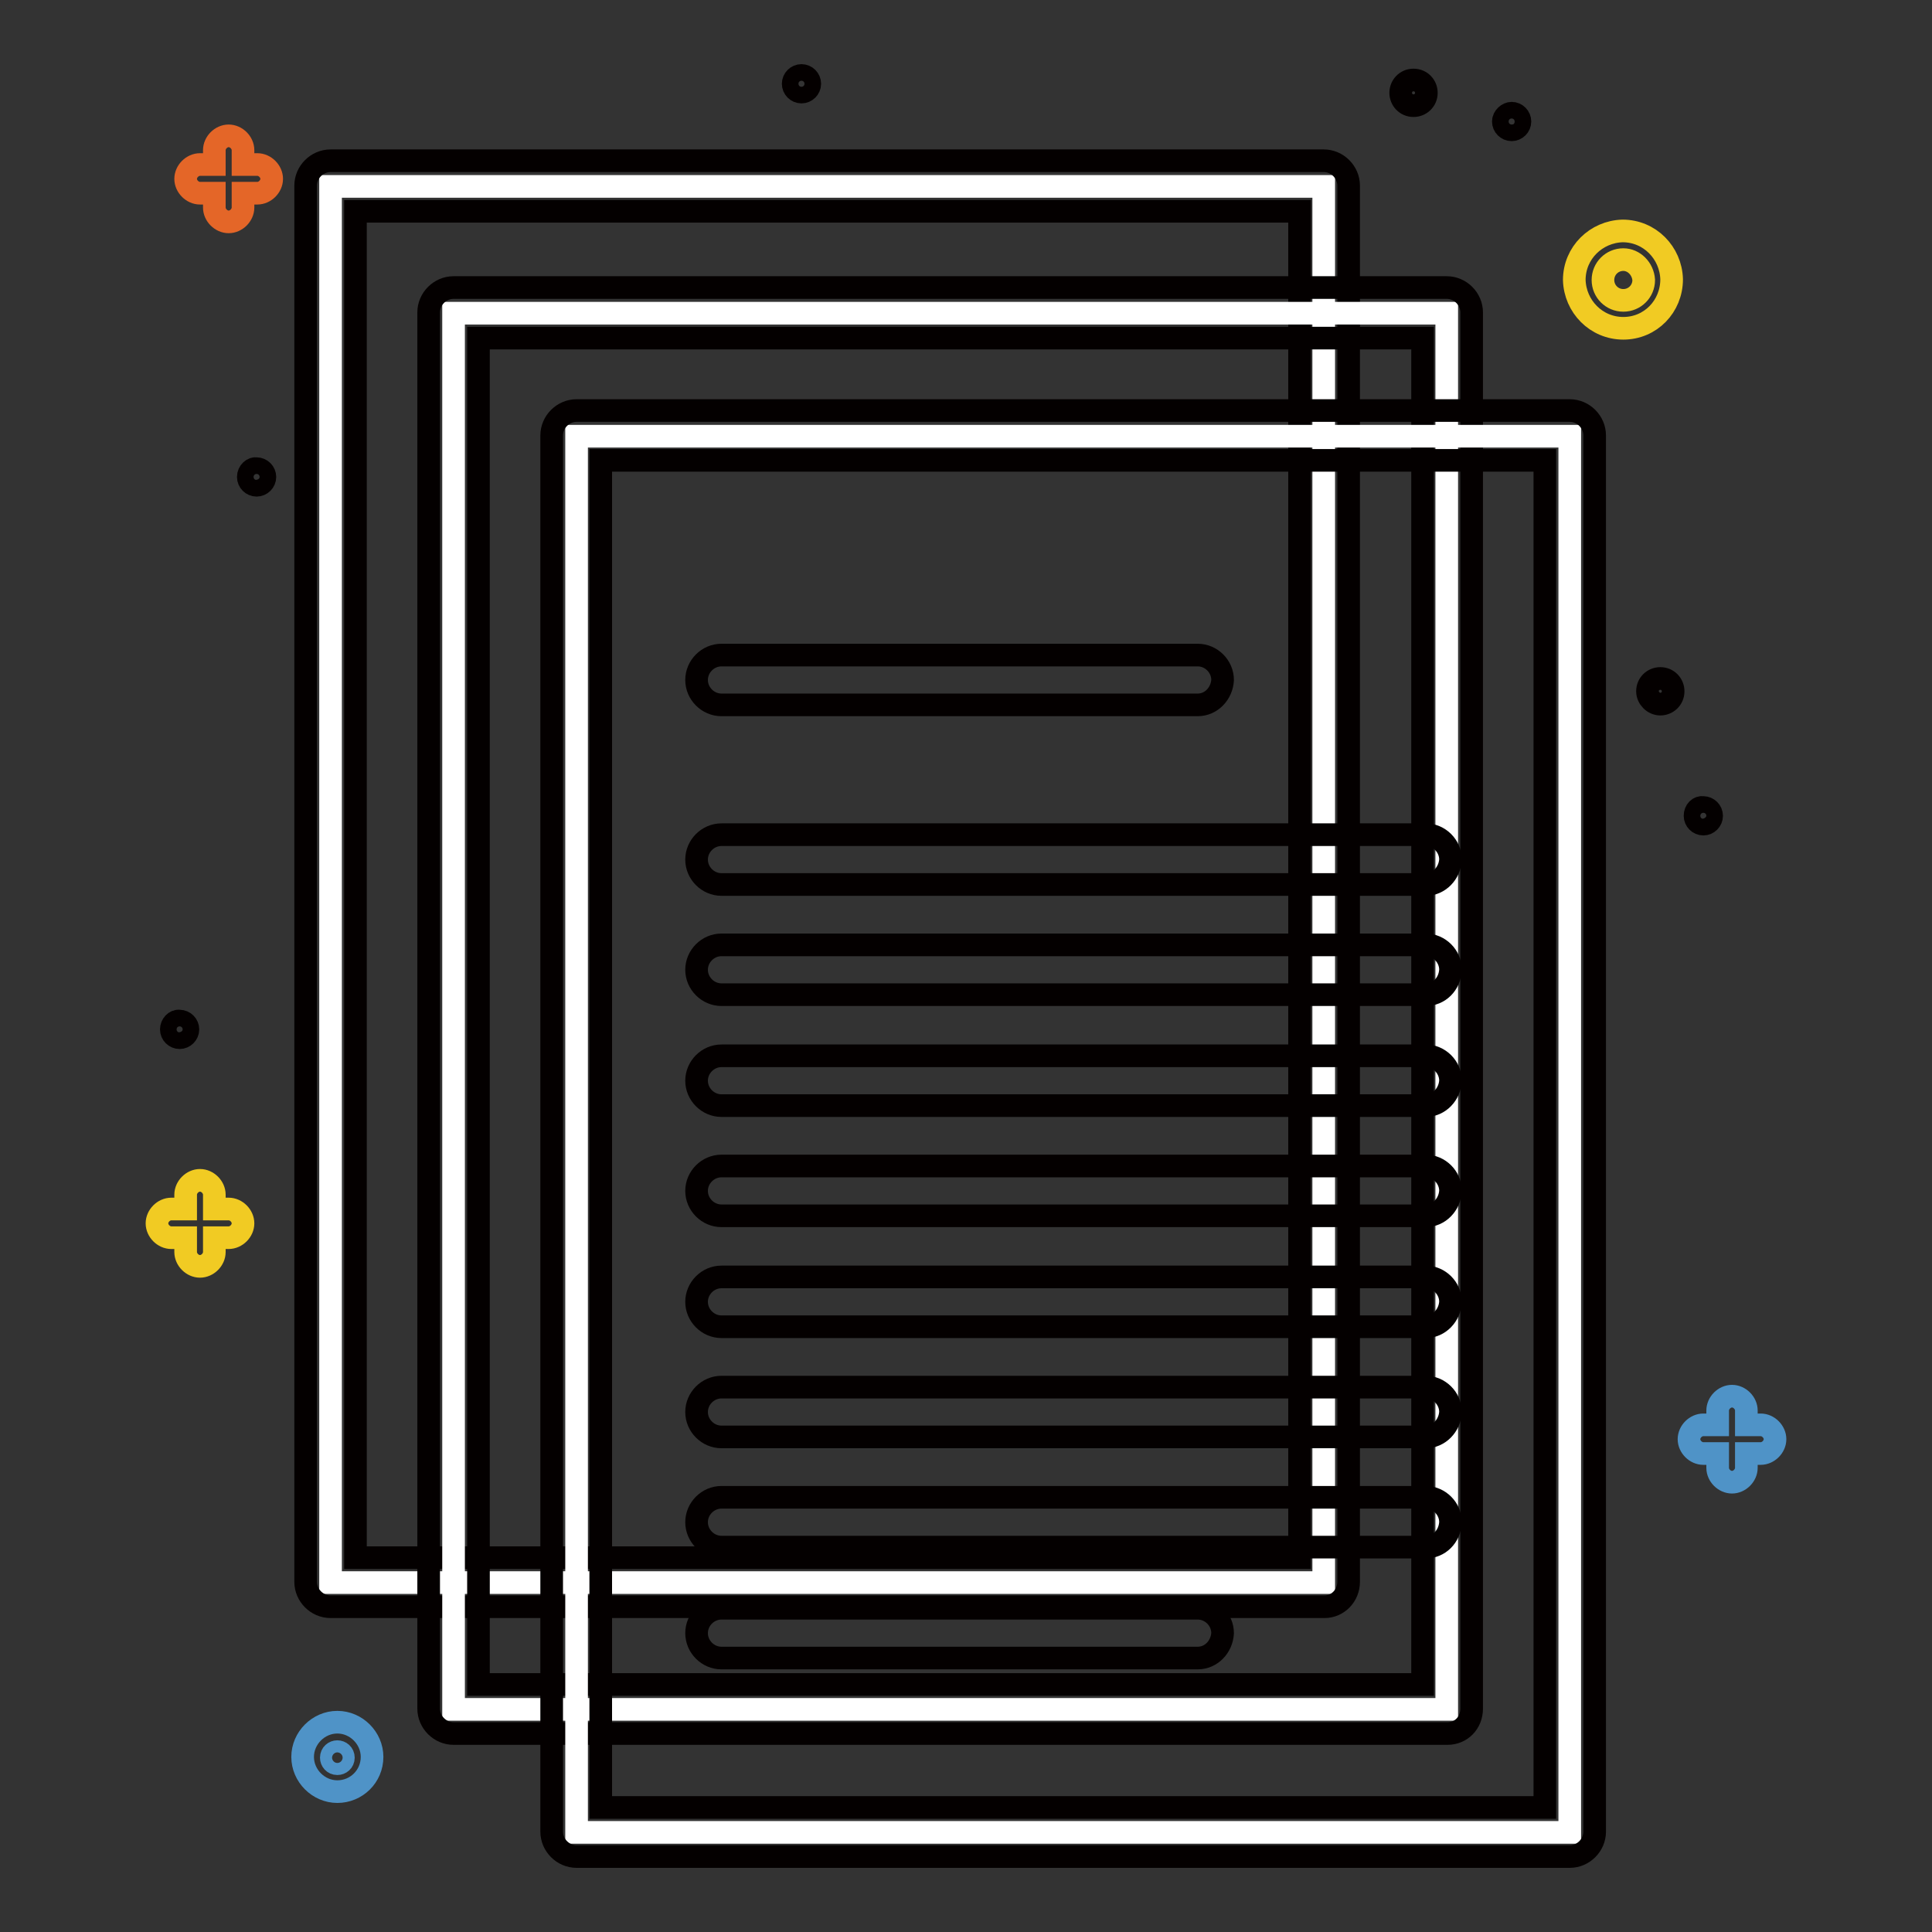
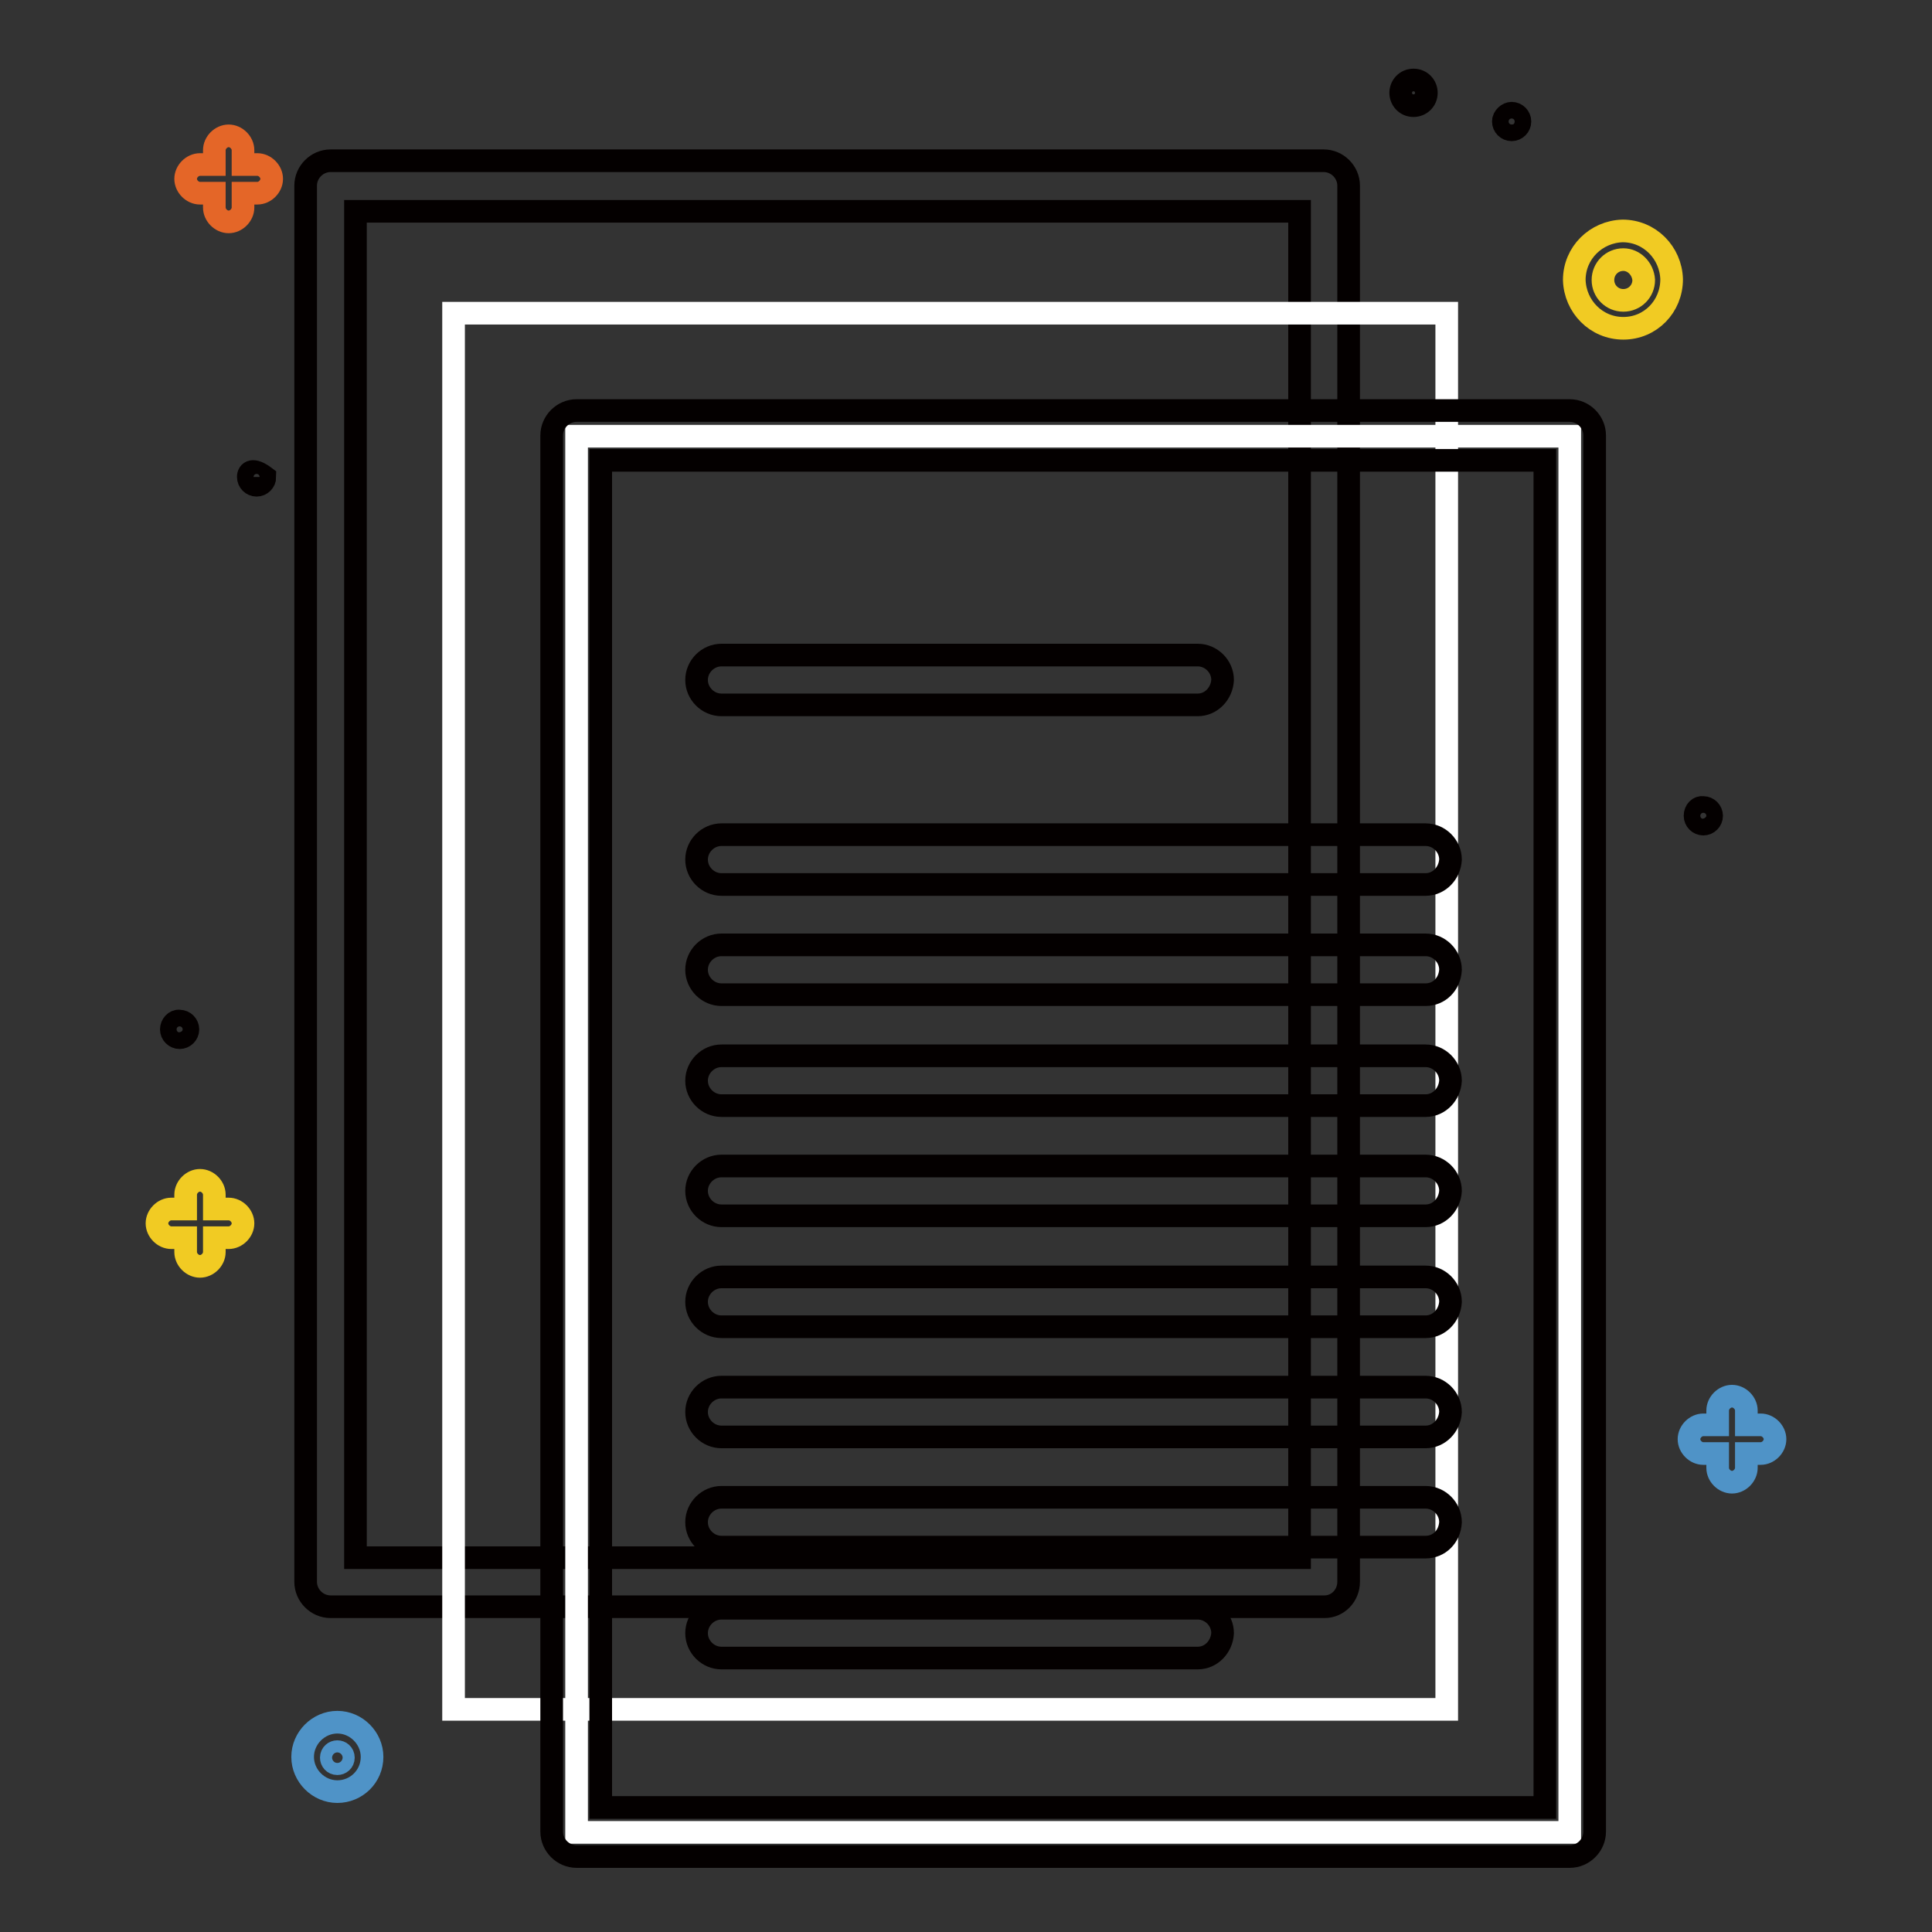
<svg xmlns="http://www.w3.org/2000/svg" version="1.1" x="0px" y="0px" viewBox="0 0 256 256" enable-background="new 0 0 256 256" xml:space="preserve">
  <rect x="0" y="0" width="256" height="256" fill="#333333" stroke="none" />
  <g>
    <path stroke-width="3" fill-opacity="0" stroke="#040000" d="M224.6,108.1c0,0.6,0.5,1.1,1.1,1.1c0.6,0,1.1-0.5,1.1-1.1c0-0.6-0.5-1.1-1.1-1.1 C225.1,106.9,224.6,107.4,224.6,108.1L224.6,108.1z" />
-     <path stroke-width="3" fill-opacity="0" stroke="#040000" d="M32.9,63.2c0,0.6,0.5,1.1,1.1,1.1c0.6,0,1.1-0.5,1.1-1.1c0,0,0,0,0,0c0-0.6-0.5-1.1-1.1-1.1 C33.5,62,32.9,62.5,32.9,63.2C32.9,63.2,32.9,63.2,32.9,63.2z" />
-     <path stroke-width="3" fill-opacity="0" stroke="#040000" d="M105.1,11.1c0,0.6,0.5,1.1,1.1,1.1c0.6,0,1.1-0.5,1.1-1.1s-0.5-1.1-1.1-1.1C105.6,10,105.1,10.5,105.1,11.1 L105.1,11.1z" />
+     <path stroke-width="3" fill-opacity="0" stroke="#040000" d="M32.9,63.2c0,0.6,0.5,1.1,1.1,1.1c0.6,0,1.1-0.5,1.1-1.1c0,0,0,0,0,0C33.5,62,32.9,62.5,32.9,63.2C32.9,63.2,32.9,63.2,32.9,63.2z" />
    <path stroke-width="3" fill-opacity="0" stroke="#040000" d="M199.2,16.1c0,0.6,0.5,1.1,1.1,1.1c0.6,0,1.1-0.5,1.1-1.1c0-0.6-0.5-1.1-1.1-1.1 C199.8,15,199.2,15.5,199.2,16.1L199.2,16.1z" />
    <path stroke-width="3" fill-opacity="0" stroke="#040000" d="M22.7,136.4c0,0.6,0.5,1.1,1.1,1.1s1.1-0.5,1.1-1.1c0,0,0,0,0,0c0-0.6-0.5-1.1-1.1-1.1 C23.2,135.2,22.7,135.8,22.7,136.4C22.7,136.4,22.7,136.4,22.7,136.4z" />
    <path stroke-width="3" fill-opacity="0" stroke="#e46628" d="M34.1,21.8h-1.9v-1.9c0-1-0.9-1.9-1.9-1.9c-1,0-1.9,0.9-1.9,1.9v1.9h-1.9c-1,0-1.9,0.9-1.9,1.9 s0.9,1.9,1.9,1.9h1.9v1.9c0,1,0.9,1.9,1.9,1.9c1,0,1.9-0.9,1.9-1.9v-1.9h1.9c1,0,1.9-0.9,1.9-1.9S35.1,21.8,34.1,21.8z" />
    <path stroke-width="3" fill-opacity="0" stroke="#040000" d="M185.6,12.3c0,0.9,0.7,1.7,1.7,1.7c0.9,0,1.7-0.7,1.7-1.7c0,0,0,0,0,0c0-0.9-0.7-1.7-1.7-1.7 C186.3,10.6,185.6,11.4,185.6,12.3C185.6,12.3,185.6,12.3,185.6,12.3z" />
-     <path stroke-width="3" fill-opacity="0" stroke="#040000" d="M218.3,91.6c0,0.9,0.8,1.7,1.7,1.7c0.9,0,1.7-0.7,1.7-1.7c0,0,0,0,0,0c0-0.9-0.7-1.7-1.7-1.7 C219.1,89.9,218.3,90.6,218.3,91.6C218.3,91.6,218.3,91.6,218.3,91.6z" />
    <path stroke-width="3" fill-opacity="0" stroke="#f1cb23" d="M215.1,43.5c-3.6,0-6.4-2.9-6.5-6.4c0,0,0,0,0,0c0-3.6,2.9-6.4,6.4-6.5c0,0,0,0,0,0c3.6,0,6.4,2.9,6.5,6.4 c0,0,0,0,0,0C221.5,40.6,218.7,43.5,215.1,43.5C215.1,43.5,215.1,43.5,215.1,43.5z M215.1,34.4c-1.5,0-2.7,1.2-2.7,2.7 c0,1.5,1.2,2.7,2.7,2.7c1.5,0,2.7-1.2,2.7-2.7C217.7,35.6,216.5,34.4,215.1,34.4z" />
    <path stroke-width="3" fill-opacity="0" stroke="#4f93c7" d="M233.3,188.8h-1.9v-1.9c0-1-0.9-1.9-1.9-1.9c-1,0-1.9,0.9-1.9,1.9v1.9h-1.9c-1,0-1.9,0.9-1.9,1.9 c0,1,0.9,1.9,1.9,1.9h1.9v1.9c0,1,0.9,1.9,1.9,1.9c1,0,1.9-0.9,1.9-1.9v-1.9h1.9c1,0,1.9-0.9,1.9-1.9 C235.2,189.7,234.3,188.8,233.3,188.8z" />
    <path stroke-width="3" fill-opacity="0" stroke="#f1cb23" d="M30.3,160.2h-1.9v-1.9c0-1-0.9-1.9-1.9-1.9c-1,0-1.9,0.9-1.9,1.9v1.9h-1.9c-1,0-1.9,0.9-1.9,1.9 c0,1,0.9,1.9,1.9,1.9h1.9v1.9c0,1,0.9,1.9,1.9,1.9c1,0,1.9-0.9,1.9-1.9V164h1.9c1,0,1.9-0.9,1.9-1.9 C32.2,161.1,31.3,160.2,30.3,160.2z" />
    <path stroke-width="3" fill-opacity="0" stroke="#4f93c7" d="M44.7,237.4c-2.5,0-4.6-2.1-4.6-4.6c0-2.5,2.1-4.6,4.6-4.6s4.6,2.1,4.6,4.6 C49.3,235.4,47.2,237.4,44.7,237.4z M44.7,232.1c-0.4,0-0.8,0.3-0.8,0.8c0,0.4,0.3,0.8,0.8,0.8c0.4,0,0.8-0.3,0.8-0.8 C45.5,232.4,45.1,232.1,44.7,232.1z" />
-     <path stroke-width="3" fill-opacity="0" stroke="#ffffff" d="M43.8,24.7h131.6v185H43.8V24.7z" />
    <path stroke-width="3" fill-opacity="0" stroke="#040000" d="M175.5,212.9H43.8c-1.8,0-3.3-1.5-3.3-3.3v-185c0-1.8,1.5-3.3,3.3-3.3h131.6c1.8,0,3.3,1.5,3.3,3.3v185 C178.7,211.4,177.3,212.9,175.5,212.9z M47.1,206.4h125.1V28H47.1C47.1,28,47.1,206.4,47.1,206.4z" />
    <path stroke-width="3" fill-opacity="0" stroke="#ffffff" d="M60.1,41.5h131.6v185H60.1V41.5z" />
-     <path stroke-width="3" fill-opacity="0" stroke="#040000" d="M191.8,229.7H60.1c-1.8,0-3.3-1.5-3.3-3.3v-185c0-1.8,1.5-3.3,3.3-3.3h131.6c1.8,0,3.3,1.5,3.3,3.3v185 C195,228.3,193.6,229.7,191.8,229.7z M63.4,223.2h125.1V44.8H63.4V223.2z" />
    <path stroke-width="3" fill-opacity="0" stroke="#ffffff" d="M76.4,57.8H208v185H76.4V57.8z" />
    <path stroke-width="3" fill-opacity="0" stroke="#040000" d="M208,246H76.4c-1.8,0-3.3-1.5-3.3-3.3v-185c0-1.8,1.5-3.3,3.3-3.3H208c1.8,0,3.3,1.5,3.3,3.3v185 C211.3,244.5,209.8,246,208,246z M79.6,239.5h125.1V61H79.6V239.5z" />
    <path stroke-width="3" fill-opacity="0" stroke="#040000" d="M188.9,117.2H95.6c-1.8,0-3.3-1.5-3.3-3.3c0-1.8,1.5-3.3,3.3-3.3h93.3c1.8,0,3.3,1.5,3.3,3.3 C192.1,115.7,190.7,117.2,188.9,117.2z M158.7,93.4H95.6c-1.8,0-3.3-1.5-3.3-3.3s1.5-3.3,3.3-3.3h63.1c1.8,0,3.3,1.5,3.3,3.3 C161.9,91.9,160.5,93.4,158.7,93.4z M188.9,131.8H95.6c-1.8,0-3.3-1.5-3.3-3.3c0-1.8,1.5-3.3,3.3-3.3h93.3c1.8,0,3.3,1.5,3.3,3.3 C192.1,130.4,190.7,131.8,188.9,131.8z M188.9,146.5H95.6c-1.8,0-3.3-1.5-3.3-3.3c0-1.8,1.5-3.3,3.3-3.3h93.3 c1.8,0,3.3,1.5,3.3,3.3C192.1,145,190.7,146.5,188.9,146.5z M188.9,161.1H95.6c-1.8,0-3.3-1.5-3.3-3.3c0-1.8,1.5-3.3,3.3-3.3h93.3 c1.8,0,3.3,1.5,3.3,3.3C192.1,159.6,190.7,161.1,188.9,161.1z M188.9,175.8H95.6c-1.8,0-3.3-1.5-3.3-3.3c0-1.8,1.5-3.3,3.3-3.3 h93.3c1.8,0,3.3,1.5,3.3,3.3C192.1,174.3,190.7,175.8,188.9,175.8z M188.9,190.4H95.6c-1.8,0-3.3-1.5-3.3-3.3 c0-1.8,1.5-3.3,3.3-3.3h93.3c1.8,0,3.3,1.5,3.3,3.3C192.1,188.9,190.7,190.4,188.9,190.4z M188.9,205H95.6c-1.8,0-3.3-1.5-3.3-3.3 c0-1.8,1.5-3.3,3.3-3.3h93.3c1.8,0,3.3,1.5,3.3,3.3C192.1,203.6,190.7,205,188.9,205z M158.7,219.7H95.6c-1.8,0-3.3-1.5-3.3-3.3 c0-1.8,1.5-3.3,3.3-3.3h63.1c1.8,0,3.3,1.5,3.3,3.3C161.9,218.2,160.5,219.7,158.7,219.7z" />
  </g>
</svg>